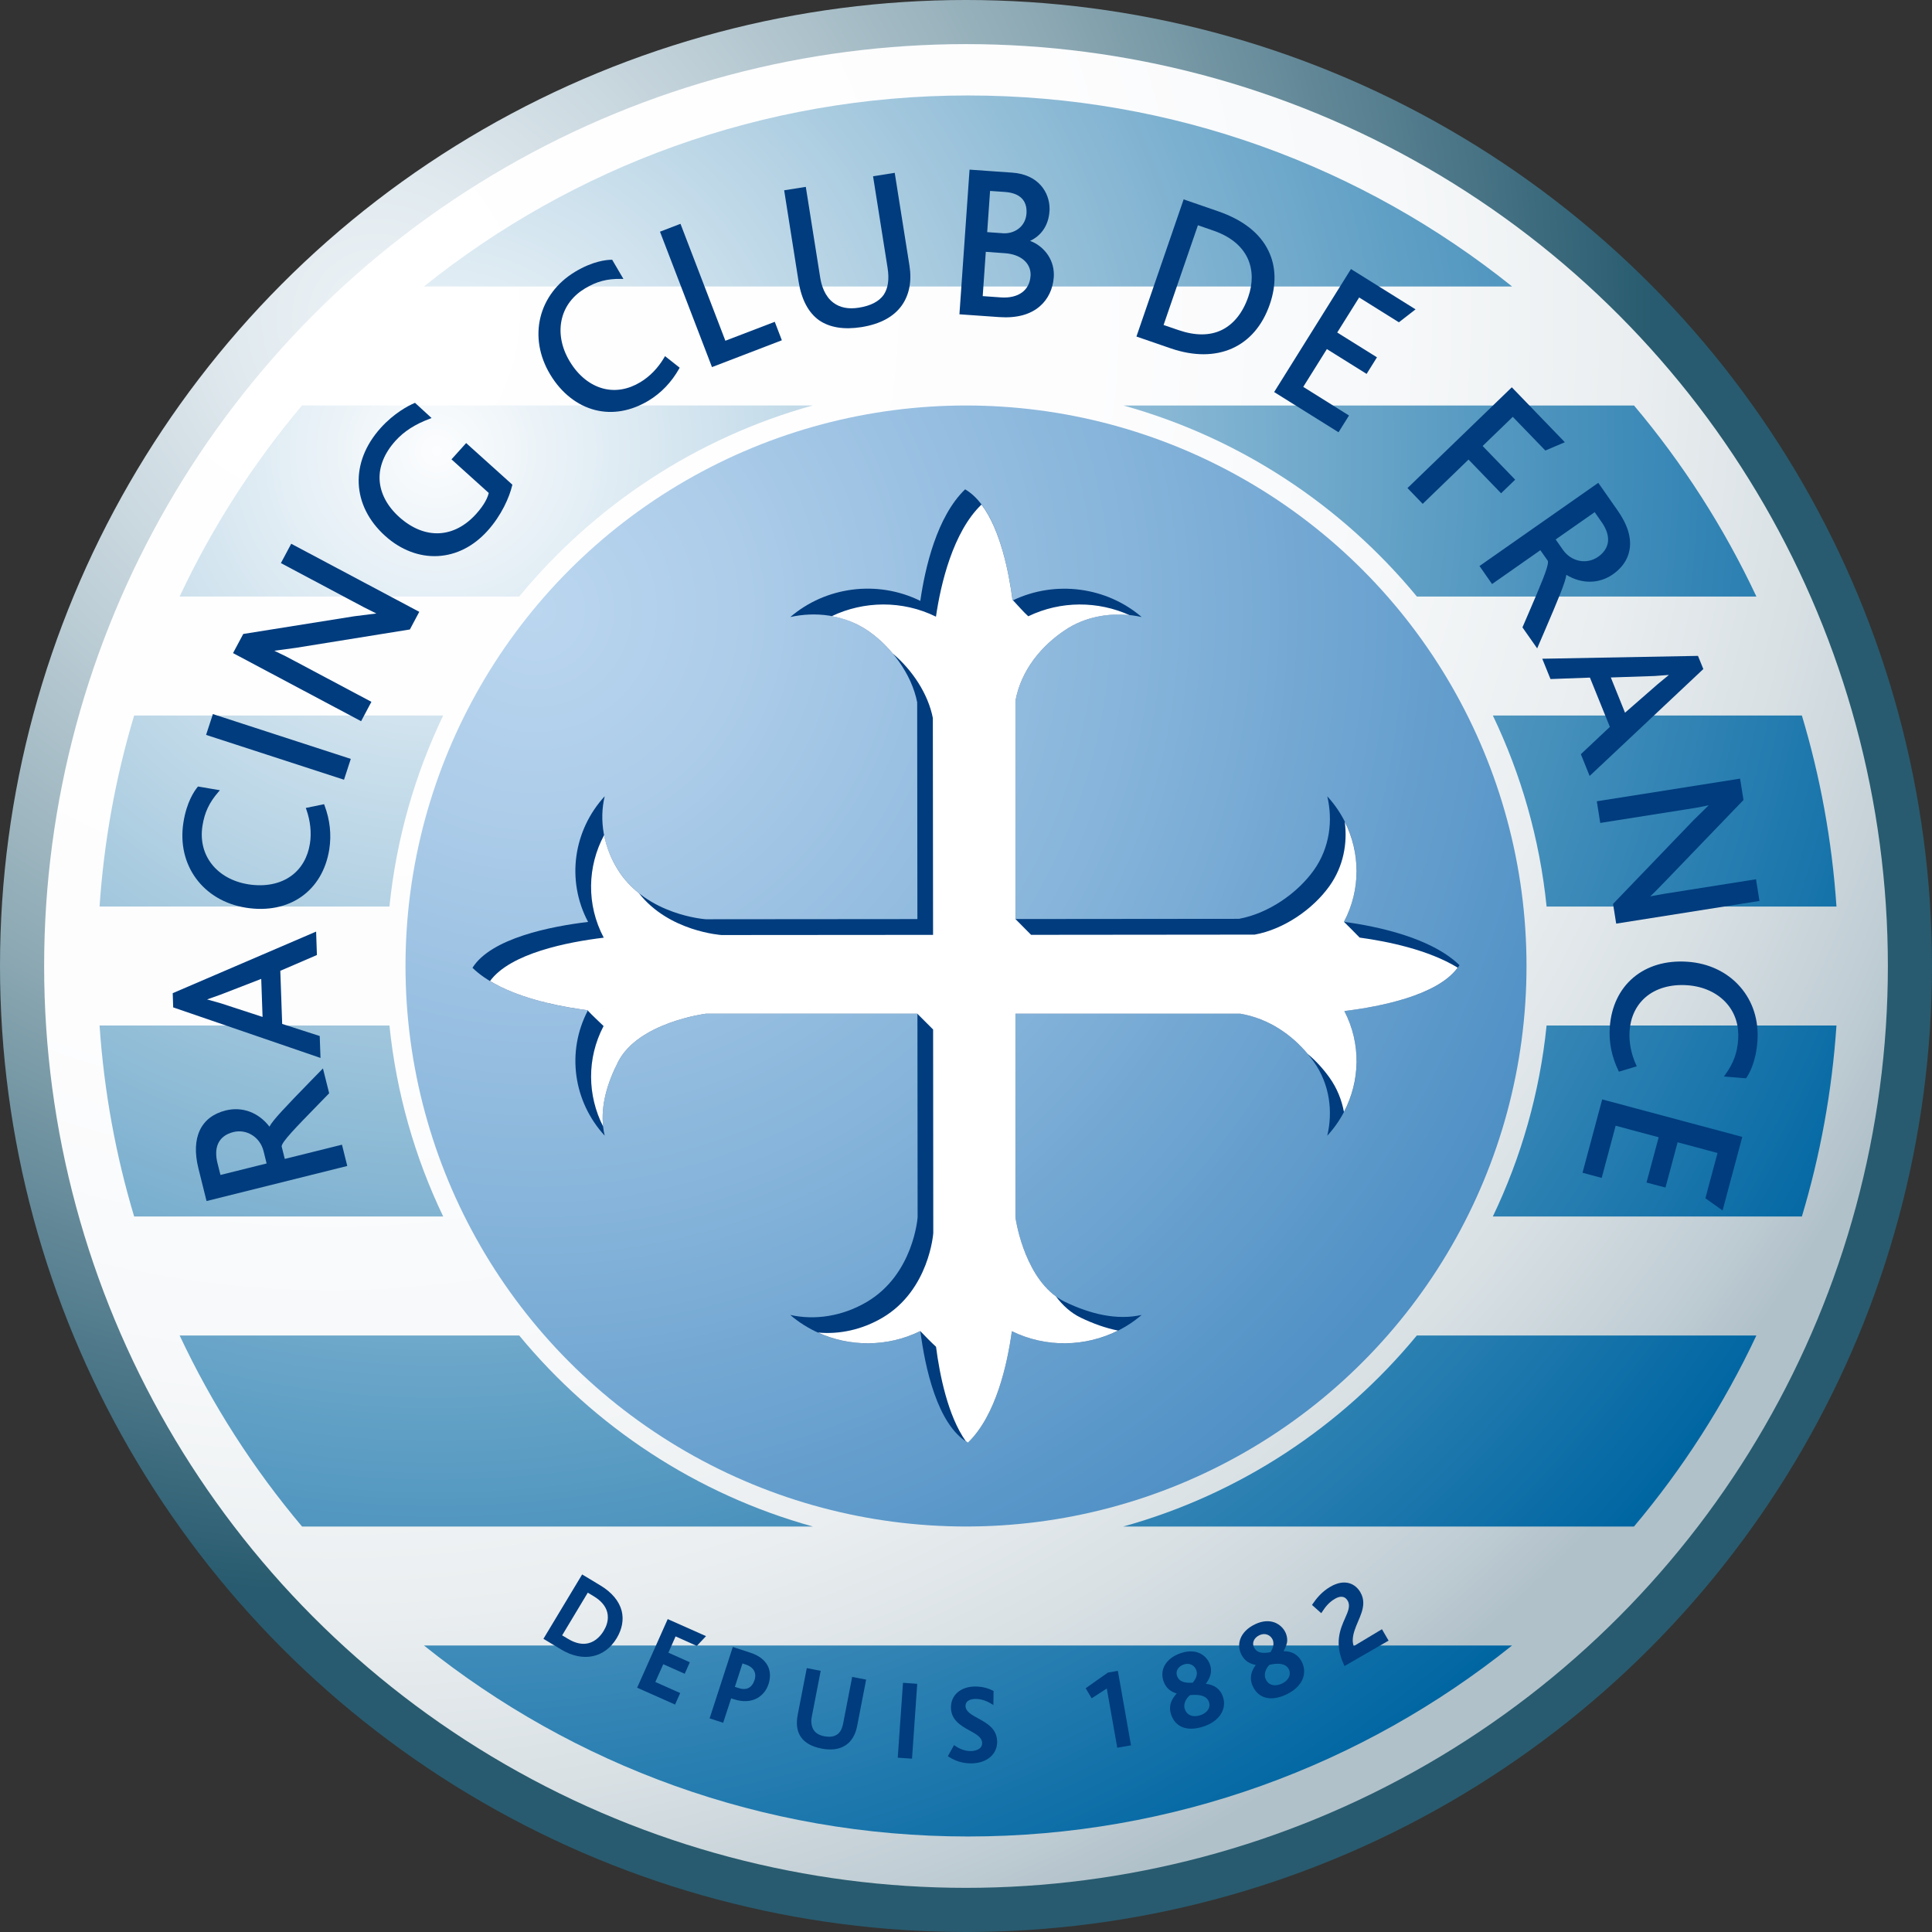
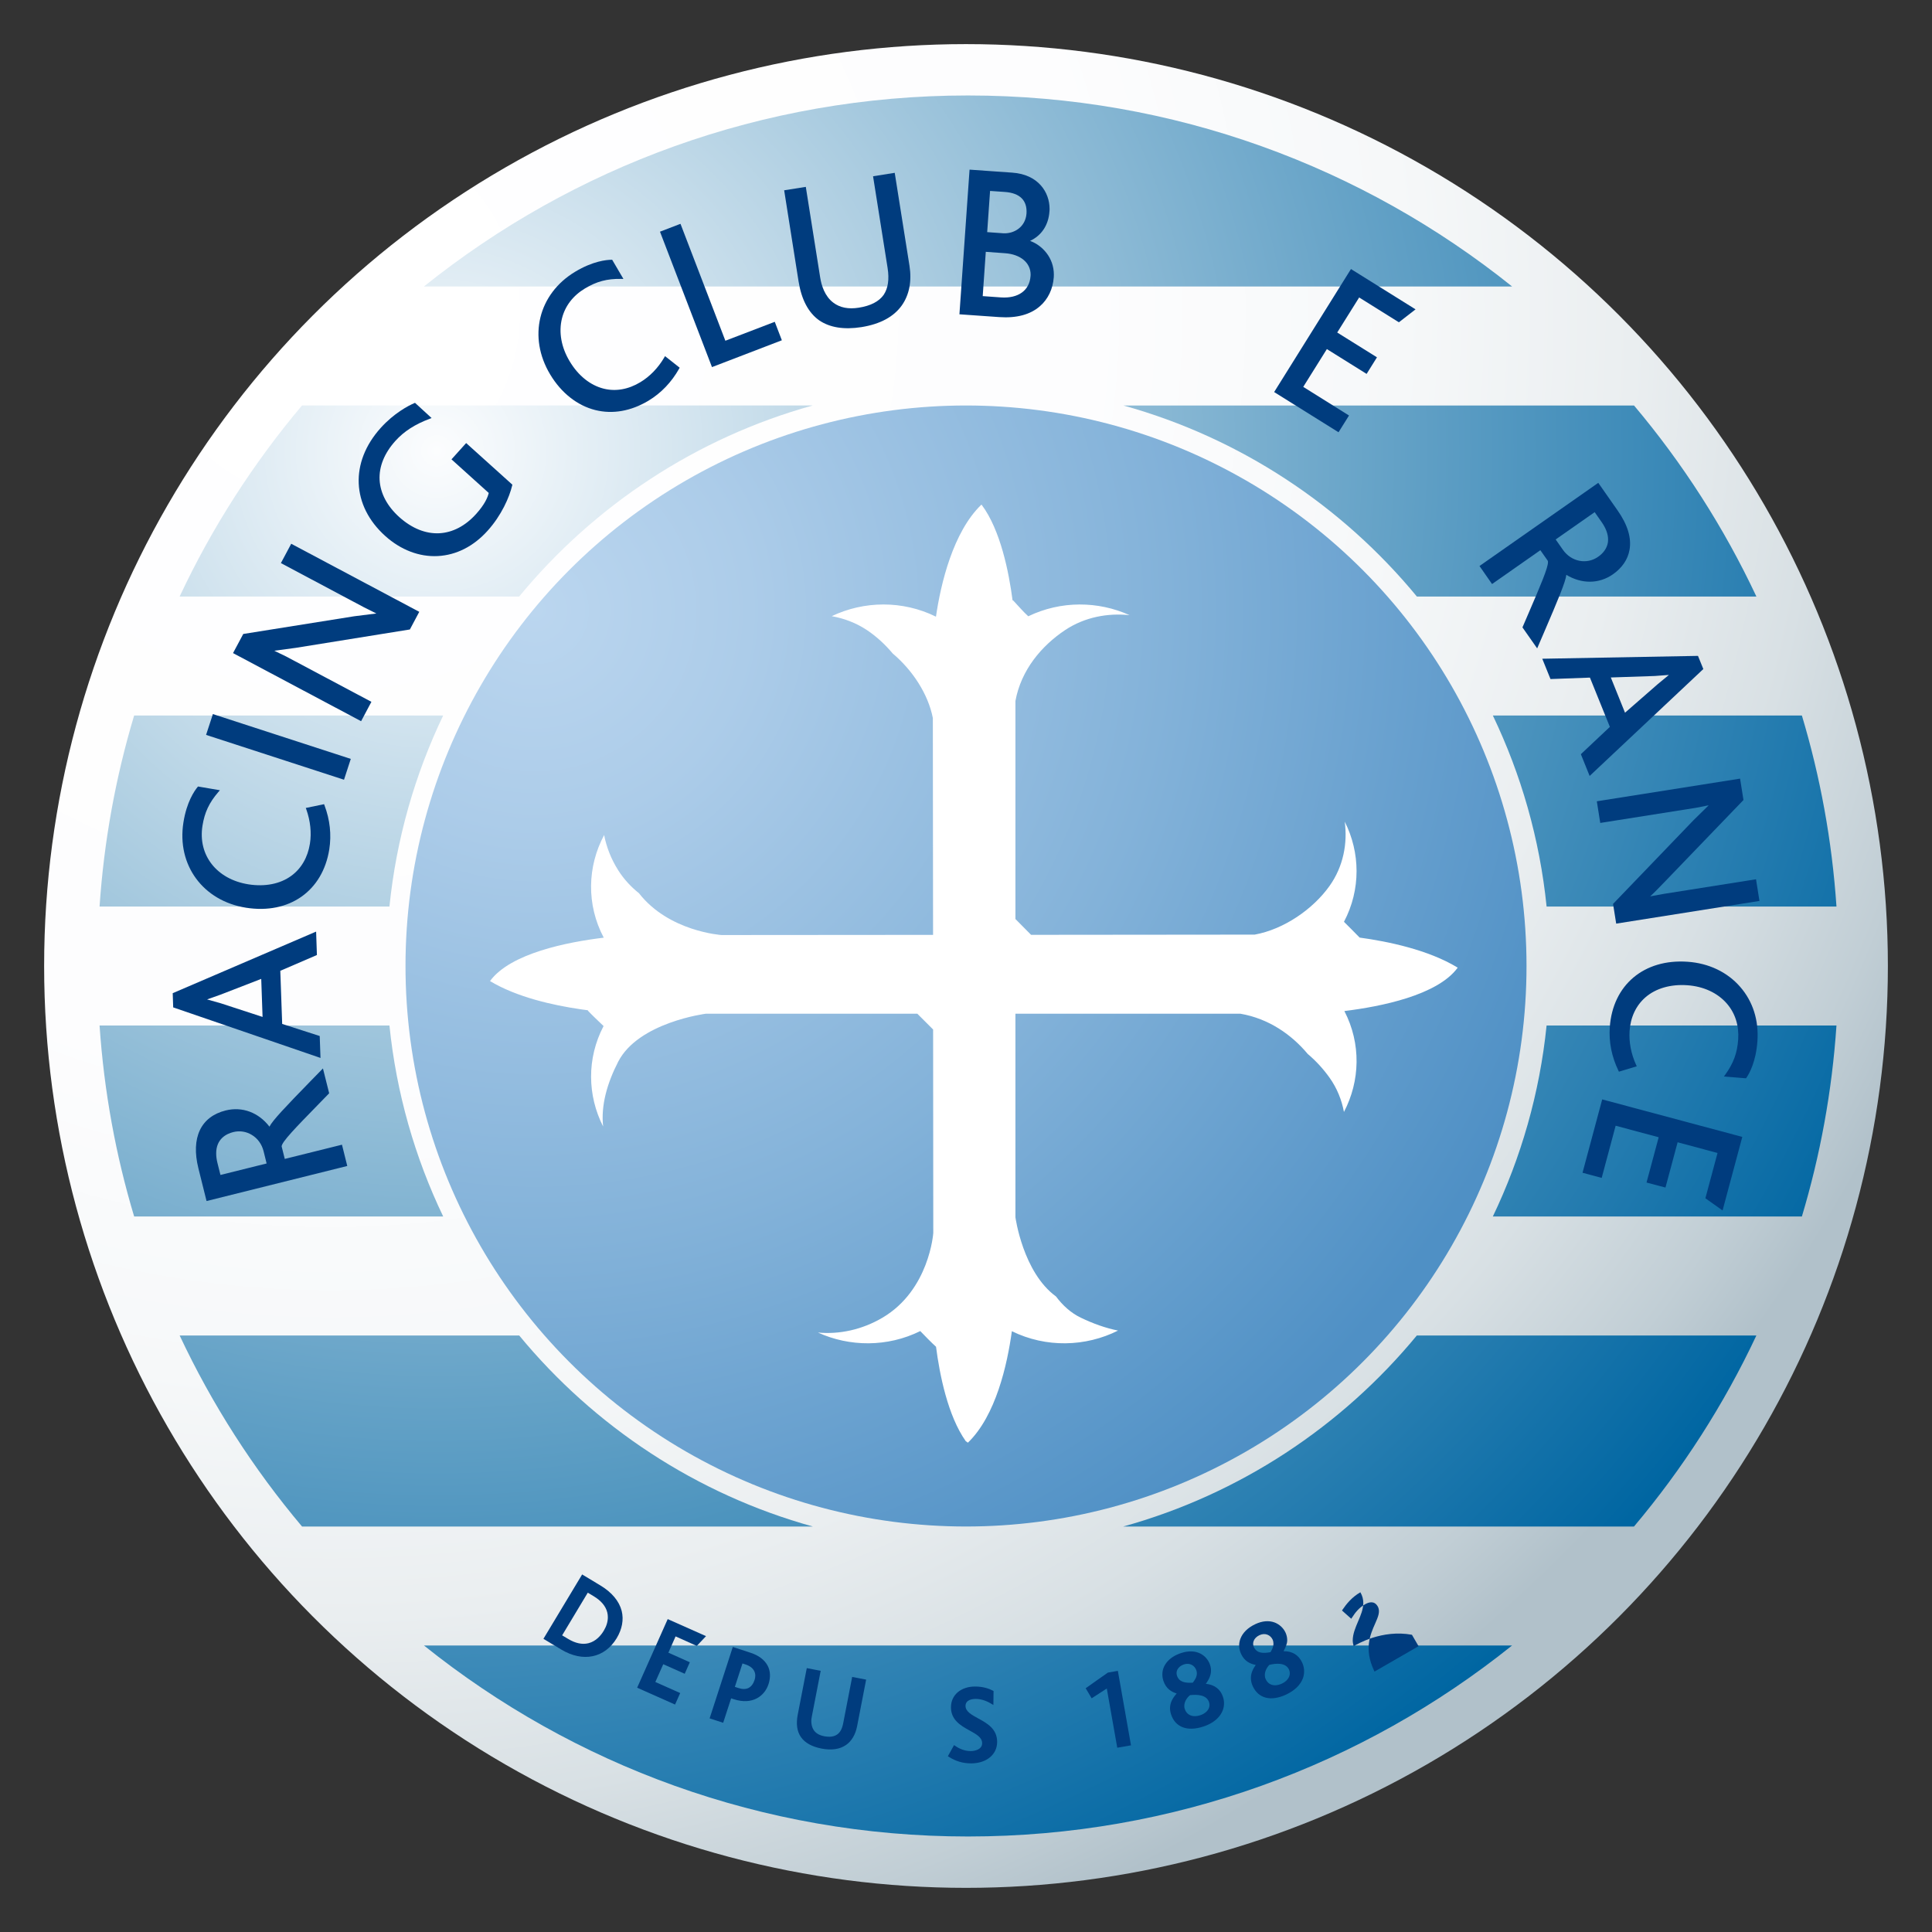
<svg xmlns="http://www.w3.org/2000/svg" version="1.0" id="Layer_1" x="0px" y="0px" width="331.725px" height="331.725px" viewBox="0 0 331.725 331.725" enable-background="new 0 0 331.725 331.725" xml:space="preserve">
  <rect x="0" y="0" width="331.725" height="331.725" fill="#333333" stroke="none" />
  <radialGradient id="SVGID_1_" cx="64.631" cy="54.613" r="219.279" gradientUnits="userSpaceOnUse">
    <stop offset="0" style="stop-color:#EDF3F7" />
    <stop offset="0.108" style="stop-color:#E1EAEF" />
    <stop offset="0.302" style="stop-color:#C1D1D9" />
    <stop offset="0.561" style="stop-color:#8EAAB5" />
    <stop offset="0.871" style="stop-color:#477385" />
    <stop offset="1" style="stop-color:#285B6F" />
  </radialGradient>
-   <circle fill="url(#SVGID_1_)" cx="165.862" cy="165.862" r="165.862" />
  <radialGradient id="SVGID_2_" cx="56.787" cy="53.633" r="300.896" gradientUnits="userSpaceOnUse">
    <stop offset="0" style="stop-color:#FFFFFF" />
    <stop offset="0.432" style="stop-color:#FDFDFE" />
    <stop offset="0.612" style="stop-color:#F6F8F9" />
    <stop offset="0.744" style="stop-color:#EAEEF0" />
    <stop offset="0.853" style="stop-color:#D8E0E4" />
    <stop offset="0.948" style="stop-color:#C1CED5" />
    <stop offset="1" style="stop-color:#B1C1CA" />
  </radialGradient>
  <circle fill="url(#SVGID_2_)" cx="165.864" cy="165.86" r="158.286" />
  <radialGradient id="SVGID_3_" cx="74.981" cy="77.405" r="305.925" gradientUnits="userSpaceOnUse">
    <stop offset="0" style="stop-color:#FCFDFE" />
    <stop offset="0.492" style="stop-color:#70A9CB" />
    <stop offset="0.899" style="stop-color:#0066A2" />
  </radialGradient>
  <path fill="url(#SVGID_3_)" d="M309.385,122.854c3.148,10.494,5.173,21.472,5.938,32.797h-49.771  c-1.187-11.635-4.382-22.684-9.228-32.797H309.385z M259.636,49.196c-25.591-20.521-58.072-32.804-93.427-32.804  S98.373,28.675,72.781,49.196H259.636z M192.889,69.623c20.015,5.556,37.523,17.197,50.392,32.805h58.295  c-5.572-11.871-12.658-22.888-21.013-32.805H192.889z M265.55,176.078c-1.188,11.636-4.384,22.685-9.231,32.798h53.063  c3.149-10.494,5.176-21.473,5.94-32.798H265.55z M243.271,229.303c-12.878,15.614-30.402,27.259-50.435,32.807h87.715  c8.356-9.917,15.445-20.935,21.02-32.807H243.271z M72.799,282.536c25.589,20.513,58.063,32.79,93.41,32.79  s67.821-12.277,93.409-32.79H72.799z M66.866,155.651c1.187-11.635,4.381-22.684,9.227-32.797H23.032  c-3.147,10.494-5.173,21.472-5.937,32.797H66.866z M76.099,208.876c-4.848-10.113-8.044-21.162-9.231-32.798H17.096  c0.766,11.325,2.791,22.304,5.94,32.798H76.099z M89.147,229.303h-58.3c5.574,11.872,12.662,22.89,21.019,32.807h87.716  C119.55,256.562,102.025,244.917,89.147,229.303z M89.138,102.427c12.868-15.607,30.377-27.249,50.392-32.805H51.854  c-8.354,9.917-15.44,20.934-21.013,32.805H89.138z" />
  <radialGradient id="SVGID_4_" cx="91.885" cy="104.81" r="188.215" gradientUnits="userSpaceOnUse">
    <stop offset="0" style="stop-color:#BBD6EF" />
    <stop offset="0.196" style="stop-color:#ACCCE9" />
    <stop offset="0.577" style="stop-color:#83B2D9" />
    <stop offset="1" style="stop-color:#4F90C5" />
  </radialGradient>
  <circle fill="url(#SVGID_4_)" cx="165.864" cy="165.862" r="96.239" />
  <g>
-     <path fill-rule="evenodd" clip-rule="evenodd" fill="#003C7E" d="M232.425,282.652c-0.086-0.329-0.161-0.648-0.161-0.969   c0-1.144,0.474-2.229,0.927-3.3c0.437-1.021,0.887-2.075,0.887-3.153c0-0.598-0.138-1.216-0.502-1.835   c-0.814-1.419-2.606-2.425-5.148-0.954c-1.501,0.868-2.411,2.04-3.044,2.964l-0.109,0.168l1.587,1.412l0.154-0.227   c0.516-0.807,1.144-1.638,2.206-2.249c0.677-0.393,1.596-0.647,2.177,0.343c0.495,0.858,0.08,1.8-0.443,2.985   c-0.816,1.827-1.916,4.334-0.205,7.989l0.103,0.233l7.567-4.362l-1.137-1.959C237.282,279.739,232.943,282.338,232.425,282.652" />
+     <path fill-rule="evenodd" clip-rule="evenodd" fill="#003C7E" d="M232.425,282.652c-0.086-0.329-0.161-0.648-0.161-0.969   c0-1.144,0.474-2.229,0.927-3.3c0.437-1.021,0.887-2.075,0.887-3.153c0-0.598-0.138-1.216-0.502-1.835   c-1.501,0.868-2.411,2.04-3.044,2.964l-0.109,0.168l1.587,1.412l0.154-0.227   c0.516-0.807,1.144-1.638,2.206-2.249c0.677-0.393,1.596-0.647,2.177,0.343c0.495,0.858,0.08,1.8-0.443,2.985   c-0.816,1.827-1.916,4.334-0.205,7.989l0.103,0.233l7.567-4.362l-1.137-1.959C237.282,279.739,232.943,282.338,232.425,282.652" />
    <path fill-rule="evenodd" clip-rule="evenodd" fill="#003C7E" d="M191.704,286.926l-1.471,0.255   c-0.096,0.044-3.648,2.572-3.648,2.572l-0.175,0.114l1.027,1.733c0,0,2.133-1.384,2.6-1.683c0.107,0.649,1.798,10.167,1.798,10.167   l2.359-0.408l-2.257-12.788L191.704,286.926" />
    <path fill-rule="evenodd" clip-rule="evenodd" fill="#003C7E" d="M218.146,283.677c-1.181,0.22-2.332,0.25-2.861-0.88   c-0.147-0.326-0.161-0.677-0.037-1.026c0.151-0.423,0.509-0.779,0.989-1.006c1.034-0.488,1.923,0.016,2.267,0.744   c0.107,0.24,0.151,0.48,0.151,0.712C218.654,282.753,218.4,283.257,218.146,283.677 M221.371,287.815   c-0.189,0.509-0.642,0.969-1.253,1.251c-0.663,0.313-1.31,0.381-1.835,0.189c-0.415-0.152-0.742-0.465-0.962-0.938   c-0.437-0.94,0.154-2.003,0.635-2.463c1.165-0.275,2.789-0.413,3.363,0.811C221.488,287.036,221.509,287.435,221.371,287.815z    M220.382,283.512c0.348-0.635,0.632-1.268,0.632-1.879c0-0.46-0.096-0.903-0.299-1.34c-0.371-0.787-1.062-1.414-1.886-1.721   c-0.969-0.356-2.104-0.261-3.27,0.285c-1.31,0.611-2.213,1.501-2.593,2.556c-0.131,0.364-0.203,0.742-0.203,1.123   c0,0.48,0.116,0.969,0.326,1.433c0.621,1.326,1.632,1.734,2.521,1.893c-0.524,0.745-0.83,1.494-0.83,2.243   c0,0.481,0.103,0.955,0.321,1.422c0.983,2.112,3.123,2.651,5.73,1.433c1.463-0.69,2.462-1.659,2.885-2.81   c0.138-0.393,0.203-0.787,0.203-1.179c0-0.512-0.109-1.014-0.336-1.508C222.973,284.158,221.873,283.488,220.382,283.512z" />
    <path fill-rule="evenodd" clip-rule="evenodd" fill="#003C7E" d="M204.345,291.055c1.195-0.131,2.826-0.079,3.249,1.209   c0.051,0.168,0.079,0.334,0.079,0.481c0,0.852-0.756,1.491-1.566,1.755c-0.697,0.227-1.354,0.217-1.841-0.037   c-0.401-0.203-0.685-0.554-0.845-1.041C203.101,292.425,203.814,291.44,204.345,291.055 M204.798,288.915   c-1.195,0.072-2.339-0.038-2.717-1.224c-0.11-0.343-0.087-0.693,0.079-1.02c0.205-0.401,0.598-0.715,1.115-0.89   c0.481-0.158,0.945-0.131,1.347,0.072c0.371,0.198,0.656,0.532,0.794,0.948c0.059,0.182,0.086,0.35,0.086,0.516   C205.502,287.946,205.147,288.485,204.798,288.915z M207.04,289.104c0.567-0.749,0.888-1.501,0.888-2.257   c0-0.329-0.05-0.656-0.159-0.985c-0.525-1.594-2.287-2.912-4.938-2.044c-2.052,0.663-3.254,2.067-3.254,3.676   c0,0.364,0.059,0.729,0.175,1.093c0.458,1.391,1.412,1.916,2.285,2.185c-0.721,0.793-1.144,1.631-1.144,2.514   c0,0.35,0.059,0.697,0.175,1.062c0.722,2.215,2.782,3.002,5.514,2.112c2.264-0.729,3.582-2.257,3.582-3.984   c0-0.371-0.051-0.749-0.182-1.127C209.545,290,208.497,289.271,207.04,289.104z" />
    <path fill-rule="evenodd" clip-rule="evenodd" fill="#003C7E" d="M167.928,295.039c-1.15-0.635-2.147-1.181-2.147-2.134   c0-1.115,1.328-1.201,1.729-1.201c0.873,0,1.783,0.275,2.705,0.838l0.35,0.203l0.028-2.397l-0.131-0.072   c-0.611-0.319-1.631-0.698-3.048-0.698c-2.432,0-4.133,1.457-4.133,3.553c0,0.924,0.291,1.696,0.902,2.374   c0.636,0.707,1.482,1.174,2.307,1.631c1.146,0.628,2.145,1.174,2.145,2.178c0,1.064-1.246,1.347-1.975,1.347   c-1.194,0-2.163-0.553-2.633-0.88l-0.217-0.147l-1.058,1.909l0.18,0.117c1.16,0.742,2.407,1.113,3.8,1.113   c2.643,0,4.479-1.515,4.479-3.686C171.212,296.836,169.473,295.875,167.928,295.039" />
-     <polyline fill-rule="evenodd" clip-rule="evenodd" fill="#003C7E" points="155.028,289.169 154.146,301.796 156.594,301.964    157.488,289.11 155.049,288.936 155.028,289.169  " />
    <path fill-rule="evenodd" clip-rule="evenodd" fill="#003C7E" d="M144.768,295.933c-0.18,0.903-0.507,1.515-1.008,1.865   c-0.544,0.395-1.298,0.495-2.25,0.313c-0.861-0.166-1.473-0.539-1.821-1.1c-0.363-0.581-0.479-1.374-0.306-2.242l1.529-7.887   l-2.386-0.465l-0.047,0.231l-1.505,7.749c-0.313,1.61-0.126,2.905,0.551,3.867c0.682,0.976,1.865,1.639,3.529,1.965   c1.72,0.336,3.137,0.124,4.213-0.618c0.959-0.67,1.614-1.77,1.893-3.197l1.557-8.024l-2.399-0.458L144.768,295.933" />
    <path fill-rule="evenodd" clip-rule="evenodd" fill="#003C7E" d="M128.012,285.789c0.724,0.241,1.23,0.619,1.482,1.123   c0.126,0.233,0.188,0.502,0.188,0.794c0,0.24-0.037,0.487-0.121,0.742c-0.222,0.67-0.567,1.129-1.029,1.37   c-0.469,0.24-1.057,0.247-1.753,0.014c0,0-0.364-0.117-0.604-0.196c0.129-0.38,1.182-3.634,1.308-4.021   C127.706,285.696,128.012,285.789,128.012,285.789 M128.866,283.78l-3.039-0.997l-0.077,0.224l-3.907,12.039l2.327,0.756   c0,0,1.237-3.792,1.365-4.193c0.208,0.065,0.477,0.153,0.477,0.153c3.186,1.041,5.286-0.563,5.942-2.593   c0.376-1.15,0.329-2.229-0.131-3.139C131.298,285.02,130.28,284.232,128.866,283.78z" />
    <path fill-rule="evenodd" clip-rule="evenodd" fill="#003C7E" d="M114.55,278.216l-5.151,11.564l6.51,2.892l0.882-1.974   c0,0-3.886-1.732-4.269-1.9c0.149-0.35,1.202-2.703,1.358-3.051c0.38,0.159,3.686,1.639,3.686,1.639l0.877-1.975   c0,0-3.303-1.478-3.681-1.646c0.149-0.35,1.088-2.438,1.237-2.796c0.388,0.175,3.639,1.632,3.639,1.632l1.587-1.676l-6.577-2.927   L114.55,278.216" />
    <path fill-rule="evenodd" clip-rule="evenodd" fill="#003C7E" d="M101.962,274.087c1.261,0.766,2.036,1.689,2.307,2.761   c0.069,0.275,0.098,0.554,0.098,0.838c0,0.749-0.233,1.536-0.695,2.302c-0.483,0.808-1.333,1.827-2.64,2.154   c-1.06,0.261-2.229,0.014-3.466-0.729c0,0-0.761-0.457-1.046-0.625c0.227-0.371,4.178-6.948,4.402-7.327   C101.201,273.637,101.962,274.087,101.962,274.087 M103.066,272.208l-3.116-1.877l-0.116,0.203l-6.526,10.851l3.063,1.842   c3.723,2.236,7.457,1.464,9.518-1.951c0.932-1.559,1.229-3.174,0.857-4.675C106.317,274.918,105.05,273.396,103.066,272.208z" />
    <path fill-rule="evenodd" clip-rule="evenodd" fill="#003C7E" d="M275.039,188.99l-3.319,12.372l3.291,0.882   c0,0,2.278-8.528,2.395-8.957c0.416,0.116,6.977,1.871,7.392,1.981c-0.116,0.429-2.089,7.776-2.089,7.776l3.254,0.859   c0,0,1.96-7.341,2.084-7.771c0.406,0.117,6.438,1.732,6.853,1.835c-0.116,0.437-2.084,7.776-2.084,7.776l2.95,2.092l3.387-12.627   l-24.055-6.438L275.039,188.99" />
    <path fill-rule="evenodd" clip-rule="evenodd" fill="#003C7E" d="M289.757,165.134c-7.479-0.525-12.847,3.984-13.355,11.229   c-0.182,2.541,0.32,5.053,1.478,7.464l0.089,0.182l3.064-0.924l-0.109-0.233c-0.866-1.907-1.251-3.919-1.128-5.812   c0.166-2.388,1.106-4.384,2.715-5.788c1.771-1.546,4.334-2.288,7.195-2.085c2.782,0.191,5.2,1.312,6.788,3.14   c1.442,1.661,2.119,3.802,1.951,6.189c-0.161,2.315-0.808,4.057-2.206,6.008l-0.247,0.336l3.8,0.306l0.079-0.109   c0.48-0.707,1.631-2.724,1.879-6.27c0.25-3.582-0.771-6.801-2.948-9.308C296.603,166.917,293.391,165.381,289.757,165.134" />
    <path fill-rule="evenodd" clip-rule="evenodd" fill="#003C7E" d="M274.764,141.299l16.384-2.591c0,0,1.34-0.264,2.236-0.438   c-0.772,0.758-2.645,2.6-2.645,2.6l-13.777,14.331l0.539,3.387l24.598-3.896l-0.59-3.72l-15.904,2.518c0,0-1.347,0.248-2.277,0.416   c0.69-0.611,1.449-1.412,2.672-2.672c0.087-0.096,13.355-13.873,13.355-13.873l-0.584-3.676l-0.23,0.042l-24.367,3.854   L274.764,141.299" />
-     <path fill-rule="evenodd" clip-rule="evenodd" fill="#003C7E" d="M260.155,82.359c0,0-5.28-5.461-5.586-5.781   c0.306-0.292,4.871-4.712,5.177-5.004c0.306,0.313,5.593,5.783,5.593,5.783l3.345-1.428l-9.103-9.429l-0.176,0.166l-17.74,17.136   l2.614,2.708c0,0,7.553-7.289,7.865-7.602c0.313,0.32,5.593,5.789,5.593,5.789L260.155,82.359" />
    <path fill-rule="evenodd" clip-rule="evenodd" fill="#003C7E" d="M231.965,46.197l-0.123,0.189l-13.07,20.929l11.054,6.904   l1.799-2.877c0,0-7.478-4.675-7.858-4.916c0.227-0.364,3.83-6.131,4.057-6.489c0.371,0.233,6.824,4.262,6.824,4.262l1.776-2.848   c0,0-6.444-4.028-6.824-4.259c0.227-0.364,3.54-5.66,3.767-6.017c0.378,0.226,6.822,4.262,6.822,4.262l2.861-2.222L231.965,46.197" />
    <path fill-rule="evenodd" clip-rule="evenodd" fill="#003C7E" d="M156.16,45.644l-2.535-15.969l-0.233,0.035l-3.487,0.555   l2.498,15.75c0.306,1.944,0.079,3.48-0.67,4.603c-0.808,1.15-2.245,1.893-4.28,2.212c-1.774,0.285-3.237-0.007-4.355-0.852   c-1.494-1.113-2.059-2.979-2.275-4.353l-2.465-15.54l-3.716,0.588l2.469,15.622c0.5,3.13,1.684,5.38,3.532,6.698   c1.827,1.253,4.269,1.639,7.266,1.172c3.214-0.516,5.548-1.769,6.934-3.728C156.122,50.631,156.577,48.286,156.16,45.644" />
    <path fill-rule="evenodd" clip-rule="evenodd" fill="#003C7E" d="M284.127,116.067c0,0,1.494-0.115,2.426-0.182   c-0.67,0.563-1.9,1.566-1.9,1.566s-4.53,3.954-5.637,4.922c-0.212-0.53-2.229-5.52-2.438-6.05   C277.188,116.293,284.127,116.067,284.127,116.067 M272.942,133.231l19.521-18.357l-0.917-2.257h-0.158l-26.58,0.488l1.412,3.487   c0,0,6.468-0.233,6.773-0.247c0.124,0.292,3.312,8.178,3.422,8.46c-0.227,0.212-4.98,4.691-4.98,4.691L272.942,133.231z" />
    <path fill-rule="evenodd" clip-rule="evenodd" fill="#003C7E" d="M276.065,93.203c-0.168,0.917-0.735,1.755-1.673,2.401   c-1.954,1.37-4.603,0.845-6.031-1.192c0,0-1.027-1.473-1.251-1.786c0.354-0.24,6.349-4.441,6.698-4.689   c0.21,0.313,1.188,1.697,1.188,1.697c0.742,1.062,1.113,2.068,1.113,2.992C276.11,92.823,276.096,93.021,276.065,93.203    M268.938,98.7c2.636,1.587,5.593,1.587,8.004-0.093c1.58-1.109,2.563-2.556,2.847-4.194c0.364-2.047-0.321-4.311-2.04-6.759   l-3.321-4.748l-0.195,0.131L254.03,97.185l2.157,3.095c0,0,7.928-5.555,8.292-5.81c0.22,0.313,1.274,1.812,1.274,1.812   c0.023,0.058,0.037,0.133,0.037,0.233c0,1.013-1.318,4.077-3.225,8.514l-1.158,2.693l2.525,3.604l1.202-2.796   C267.567,102.859,268.814,99.888,268.938,98.7z" />
-     <path fill-rule="evenodd" clip-rule="evenodd" fill="#003C7E" d="M208.271,39.57c2.885,0.99,4.864,2.563,5.897,4.668   c0.495,1.034,0.752,2.178,0.752,3.387c0,1.069-0.191,2.199-0.591,3.342c-0.94,2.731-2.514,4.689-4.537,5.686   c-2.061,1.006-4.572,1.013-7.45,0.023c0,0-2.168-0.751-2.556-0.875c0.154-0.437,5.754-16.697,5.898-17.126   C206.064,38.805,208.271,39.57,208.271,39.57 M218.029,52.242c1.15-3.328,1.068-6.519-0.241-9.191   c-1.463-3.029-4.393-5.308-8.659-6.78l-5.897-2.038l-0.079,0.227l-8.027,23.324l5.892,2.03   C208.961,62.544,215.48,59.647,218.029,52.242z" />
    <path fill-rule="evenodd" clip-rule="evenodd" fill="#003C7E" d="M169.26,43.239c0.416,0.03,3.321,0.241,3.321,0.241   c2.651,0.189,4.377,1.646,4.377,3.678c0,0.079-0.007,0.175-0.015,0.254c-0.175,2.462-2.119,3.854-5.076,3.655   c0,0-2.544-0.182-3.135-0.224C168.761,50.414,169.232,43.678,169.26,43.239 M172.231,40.051c0,0-2.154-0.154-2.73-0.196   c0.03-0.422,0.459-6.649,0.494-7.072c0.395,0.021,2.542,0.175,2.542,0.175c2.586,0.182,3.86,1.464,3.714,3.7   C176.075,39.031,174.052,40.175,172.231,40.051z M176.862,41.36c1.944-0.903,3.169-2.686,3.328-5.053   c0.023-0.145,0.023-0.292,0.023-0.437c0-2.869-1.944-5.915-6.402-6.227l-7.336-0.516l-0.019,0.233l-1.722,24.605l6.856,0.481   c2.955,0.203,5.308-0.422,6.967-1.872c1.392-1.202,2.229-2.964,2.376-4.959c0.007-0.152,0.015-0.313,0.015-0.458   C180.949,44.238,178.96,42.126,176.862,41.36z" />
    <path fill-rule="evenodd" clip-rule="evenodd" fill="#003C7E" d="M124.546,58.504c-0.166-0.423-7.704-20.07-7.704-20.07   l-0.225,0.08l-3.298,1.267l8.928,23.251l11.997-4.607l-1.217-3.169C133.027,55.255,124.959,58.35,124.546,58.504" />
    <path fill-rule="evenodd" clip-rule="evenodd" fill="#003C7E" d="M102.219,70.409c2.974,0.742,6.127,0.182,9.112-1.601   c2.185-1.318,3.958-3.169,5.272-5.499l0.096-0.175l-2.514-1.988l-0.133,0.233c-1.06,1.806-2.483,3.27-4.108,4.245   c-2.049,1.24-4.231,1.625-6.295,1.106c-2.292-0.574-4.369-2.233-5.837-4.696c-1.442-2.395-1.911-5.002-1.321-7.361   c0.532-2.133,1.894-3.912,3.954-5.149c1.988-1.195,3.778-1.676,6.178-1.639l0.42,0.007l-1.93-3.291h-0.136   c-0.858,0.014-3.172,0.224-6.218,2.054c-6.339,3.814-8.146,11.229-4.289,17.643C96.37,67.469,99.124,69.637,102.219,70.409" />
    <path fill-rule="evenodd" clip-rule="evenodd" fill="#003C7E" d="M77.521,78.87c0,0,6.19,5.578,6.397,5.77   c-0.177,0.763-0.697,1.979-2.17,3.611c-1.842,2.047-4.02,3.181-6.298,3.307c-2.359,0.124-4.737-0.838-6.895-2.775   c-2.084-1.878-3.251-4.086-3.377-6.395c-0.116-2.278,0.821-4.593,2.724-6.698c1.445-1.608,3.363-2.848,5.847-3.772l0.357-0.138   l-2.848-2.614l-0.136,0.056c-0.968,0.422-3.461,1.697-5.77,4.269c-5.303,5.891-4.98,13.341,0.789,18.532   c2.654,2.397,5.858,3.62,9.03,3.452c3.182-0.168,6.144-1.667,8.552-4.348c2.371-2.628,3.736-5.737,4.22-7.777l0.03-0.131   l-7.933-7.145L77.521,78.87" />
    <path fill-rule="evenodd" clip-rule="evenodd" fill="#003C7E" d="M49.894,93.567l-1.664,3.116l14.221,7.567   c0,0,1.319,0.663,2.171,1.085c-1.081,0.138-3.812,0.479-3.812,0.479c-0.156,0.023-19.043,3.039-19.043,3.039l-1.755,3.284   l21.99,11.693l1.768-3.326l-14.644-7.786c0,0-1.261-0.611-2.043-0.989c1.067-0.145,3.669-0.488,3.669-0.488l19.625-3.16l1.61-3.03   L49.999,93.362L49.894,93.567" />
    <polyline fill-rule="evenodd" clip-rule="evenodd" fill="#003C7E" points="36.48,122.833 35.383,126.182 59.066,133.88    60.23,130.304 36.546,122.606 36.48,122.833  " />
    <path fill-rule="evenodd" clip-rule="evenodd" fill="#003C7E" d="M42.243,155.856c7.412,1.172,13.156-2.854,14.295-10.02   c0.393-2.521,0.119-5.07-0.826-7.574l-0.069-0.182l-3.14,0.648l0.091,0.241c0.7,1.979,0.915,4.012,0.621,5.884   c-0.376,2.367-1.487,4.281-3.209,5.534c-1.907,1.391-4.519,1.9-7.343,1.456c-5.455-0.866-8.704-5.001-7.898-10.057   c0.364-2.301,1.155-3.975,2.719-5.788l0.271-0.313l-3.758-0.642l-0.084,0.103c-0.542,0.656-1.872,2.57-2.421,6.08   C30.335,148.53,34.854,154.685,42.243,155.856" />
    <path fill-rule="evenodd" clip-rule="evenodd" fill="#003C7E" d="M45.083,174.607c-0.581-0.188-7.187-2.346-7.187-2.346   s-1.439-0.405-2.341-0.66c0.826-0.292,2.325-0.824,2.325-0.824s5.602-2.163,6.974-2.702   C44.875,168.651,45.063,174.026,45.083,174.607 M54.896,177.885c0,0-6.15-1.981-6.446-2.075c-0.01-0.313-0.307-8.817-0.322-9.124   c0.284-0.124,6.285-2.709,6.285-2.709l-0.136-4.019l-0.313,0.13L29.655,170.53l0.082,2.439l25.293,8.68L54.896,177.885z" />
    <path fill-rule="evenodd" clip-rule="evenodd" fill="#003C7E" d="M37.119,198.034c0-2.498,1.753-3.363,2.932-3.655   c1.083-0.271,2.208-0.109,3.168,0.474c1.018,0.604,1.729,1.602,2.035,2.796c0,0,0.396,1.595,0.524,2.12   c-0.417,0.1-7.511,1.862-7.926,1.972c-0.091-0.371-0.502-2.003-0.502-2.003C37.185,199.099,37.119,198.528,37.119,198.034    M48.895,198.988c-0.098-0.371-0.537-2.149-0.537-2.149c0-0.756,2.453-3.268,6.167-7.076l1.993-2.047l-1.069-4.267l-0.289,0.299   l-1.813,1.855c-4.355,4.472-6.562,6.787-7.081,7.844c-1.879-2.441-4.661-3.489-7.521-2.781c-4.278,1.068-5.984,4.688-4.682,9.931   l1.402,5.622l24.161-6.021l-0.91-3.654C58.716,196.543,49.326,198.879,48.895,198.988z" />
  </g>
  <g>
-     <path fill="#003C7E" d="M173.739,228.567c-0.787,5.718-2.745,14.513-7.548,19.139c-5.286-3.088-7.371-13.001-8.167-19.167   c-7.422,3.669-16.3,2.425-22.341-2.761c4.246,0.947,8.97,0.227,13.147-2.234c8.062-4.756,8.725-14.543,8.725-14.543l-0.03-34.946   h-36.324c0,0-11.569,1.463-15.061,8.243c-2.171,4.239-3.289,8.608-2.313,12.699c-5.352-5.818-6.64-14.367-2.875-21.533   c-5.929-0.756-15.033-2.648-19.83-7.289c3.2-5.098,13.467-7.114,19.851-7.88c-3.797-7.165-2.512-15.743,2.854-21.575   c-0.976,4.091-0.229,8.666,2.313,12.692c4.922,7.784,15.061,8.425,15.061,8.425l36.317-0.03l-0.038-37.218   c-0.945-4.871-4.532-9.679-8.636-12.41c-4.025-2.679-8.901-3.181-13.146-2.233c6.033-5.187,14.897-6.43,22.319-2.775   c0.813-5.623,2.824-14.461,7.695-19.152c5.266,3.066,7.35,12.911,8.15,19.087c7.392-3.562,16.181-2.301,22.165,2.841   c-4.229-0.948-9.116-0.446-13.143,2.233c-4.035,2.689-7.56,6.838-8.535,12.176v37.444l38.385-0.035   c5.046-0.919,10.013-4.378,12.844-8.339c2.775-3.888,3.291-8.607,2.315-12.699c5.361,5.826,6.643,14.396,2.864,21.555   c5.825,0.786,14.977,2.73,19.843,7.443c-3.184,5.074-13.371,7.084-19.771,7.87c3.692,7.131,2.395,15.621-2.937,21.41   c0.976-4.092,0.46-8.812-2.315-12.699c-2.782-3.896-7.086-7.304-12.597-8.251h-38.632v34.946c0,0,1.508,11.171,8.528,14.543   c4.384,2.097,8.904,3.182,13.143,2.234C190,230.957,181.145,232.201,173.739,228.567" />
    <path fill="#FFFFFF" d="M233.452,160.984c-0.842-0.848-2.121-2.165-2.685-2.701c-0.003,0-0.006-0.001-0.009-0.001   c0.001-0.001,0.002-0.003,0.002-0.005c0-0.001-0.001-0.002-0.002-0.002c0.003-0.003,0.005-0.006,0.008-0.01   c2.912-5.529,2.796-11.893,0.126-17.188c0.495,3.675-0.209,7.675-2.625,11.06c-2.826,3.96-7.793,7.419-12.839,8.337l-38.392,0.037   l-2.68-2.709l0,0h-0.007v-37.444c0.976-5.338,4.5-9.487,8.535-12.176c3.381-2.25,7.366-2.949,11.062-2.559   c-5.383-2.437-11.791-2.512-17.391,0.192c-0.894-0.813-1.549-1.606-2.617-2.741c-0.025,0.012-0.051,0.021-0.076,0.033   c-0.636-4.903-2.087-12.108-5.291-16.409c-0.024-0.015-0.044-0.034-0.068-0.048c-4.873,4.689-6.98,13.609-7.798,19.232   c-5.762-2.842-12.394-2.711-17.897-0.085c2.096,0.376,4.159,1.135,6.036,2.384c1.602,1.066,3.122,2.451,4.44,4.03   c3.34,2.81,6.079,6.912,6.887,11.08l0.037,37.227l-36.316,0.028c0,0-9.028-0.573-14.18-7.18c-1.322-1.054-2.559-2.35-3.572-3.953   c-1.215-1.924-2.008-3.974-2.41-6.036c-2.881,5.383-3.075,11.942-0.066,17.622c-6.202,0.75-16.027,2.667-19.529,7.45   c4.561,2.751,10.748,4.139,15.479,4.831c0.092,0.014,0.185,0.026,0.275,0.041c0.363,0.052,0.719,0.1,1.063,0.144   c-0.01,0.018-0.017,0.036-0.026,0.055c0.76,0.815,1.845,1.814,2.708,2.655c-2.913,5.553-2.779,11.941-0.078,17.243   c-0.399-3.625,0.691-7.421,2.585-11.119c3.491-6.78,15.061-8.243,15.061-8.243h36.324v0.021l2.69,2.689l0.028,34.946   c0,0-0.663,9.786-8.715,14.534c-3.511,2.071-7.419,2.899-11.093,2.551c5.444,2.475,11.937,2.537,17.588-0.257   c0.001,0.008,0.003,0.017,0.004,0.024c0.65,0.694,2.042,2.098,2.689,2.676c0.621,4.802,2.027,11.86,5.108,16.216   c0.123,0.081,0.238,0.177,0.365,0.251c4.803-4.626,6.761-13.421,7.548-19.139c5.88,2.885,12.669,2.686,18.232-0.107   c-2.136-0.427-4.285-1.198-6.399-2.215c-1.736-0.833-3.135-2.145-4.259-3.646c-5.681-4.134-6.963-13.598-6.963-13.598v-34.946   h38.632c4.867,0.837,8.791,3.595,11.559,6.911c1.442,1.214,2.69,2.597,3.727,4.049c1.313,1.835,2.104,3.854,2.49,5.905   c2.783-5.307,2.97-11.731,0.073-17.325c6.216-0.764,15.984-2.69,19.459-7.449C245.238,163.062,238.229,161.635,233.452,160.984z" />
  </g>
</svg>